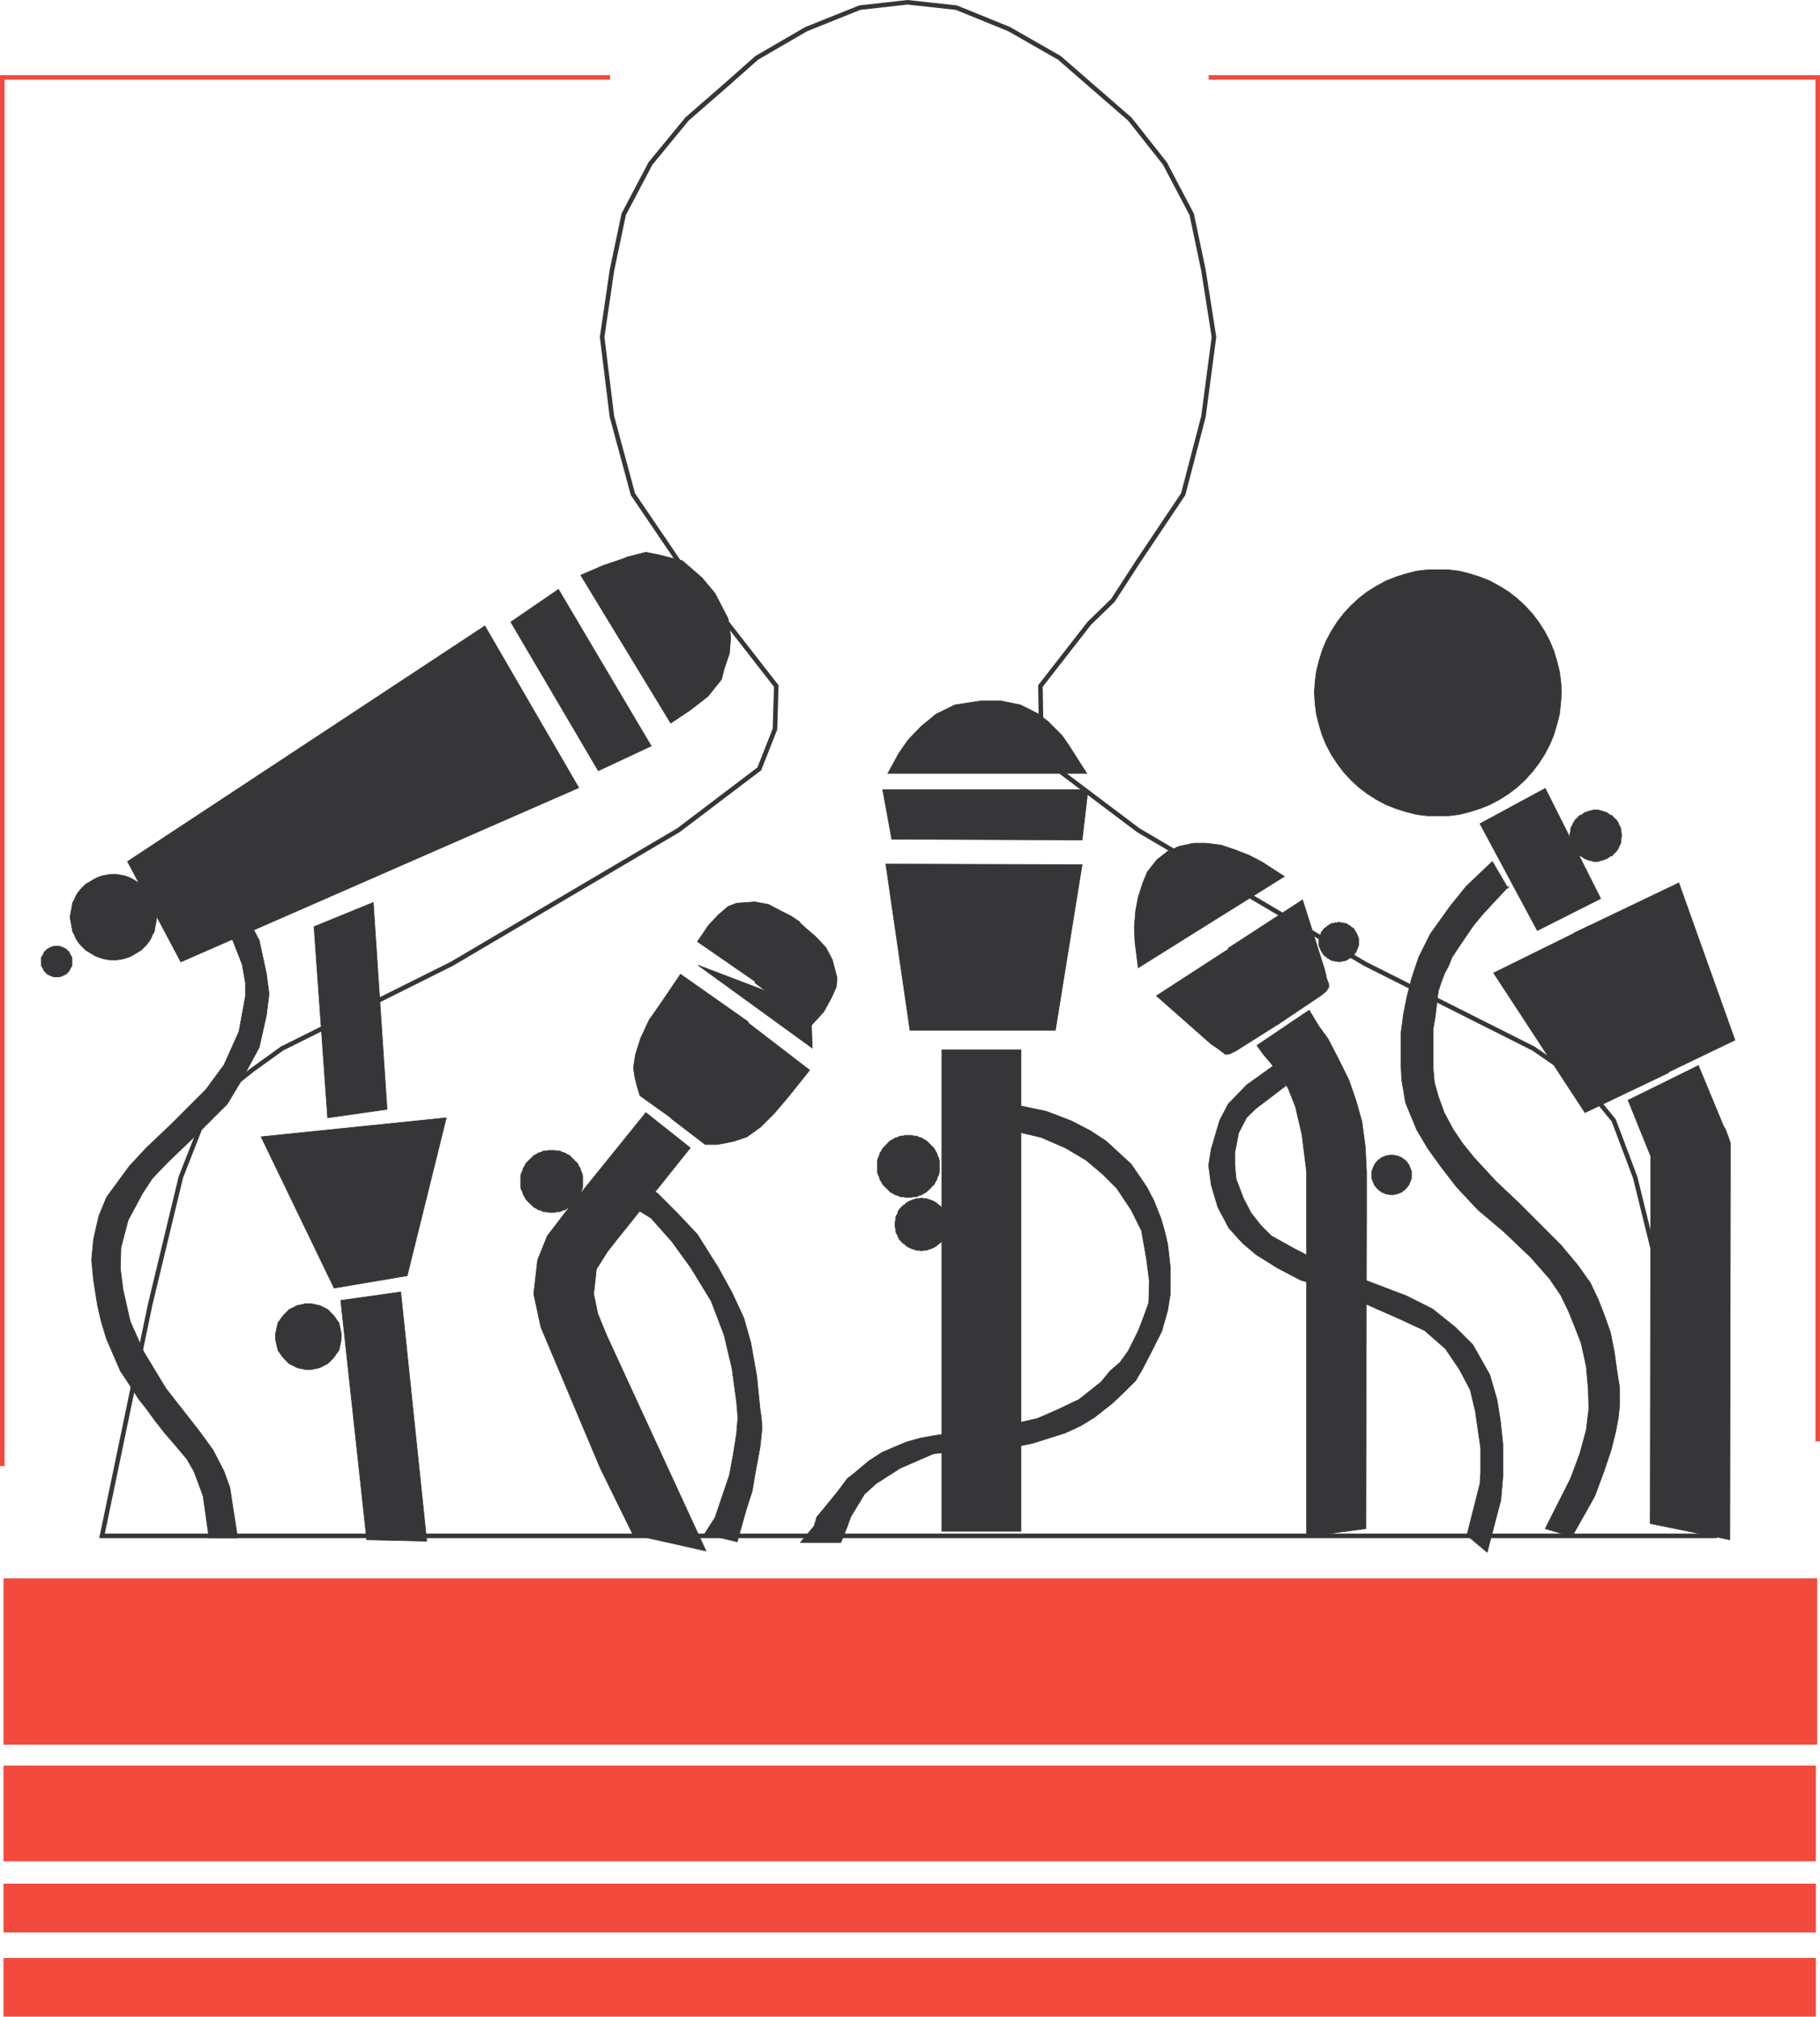
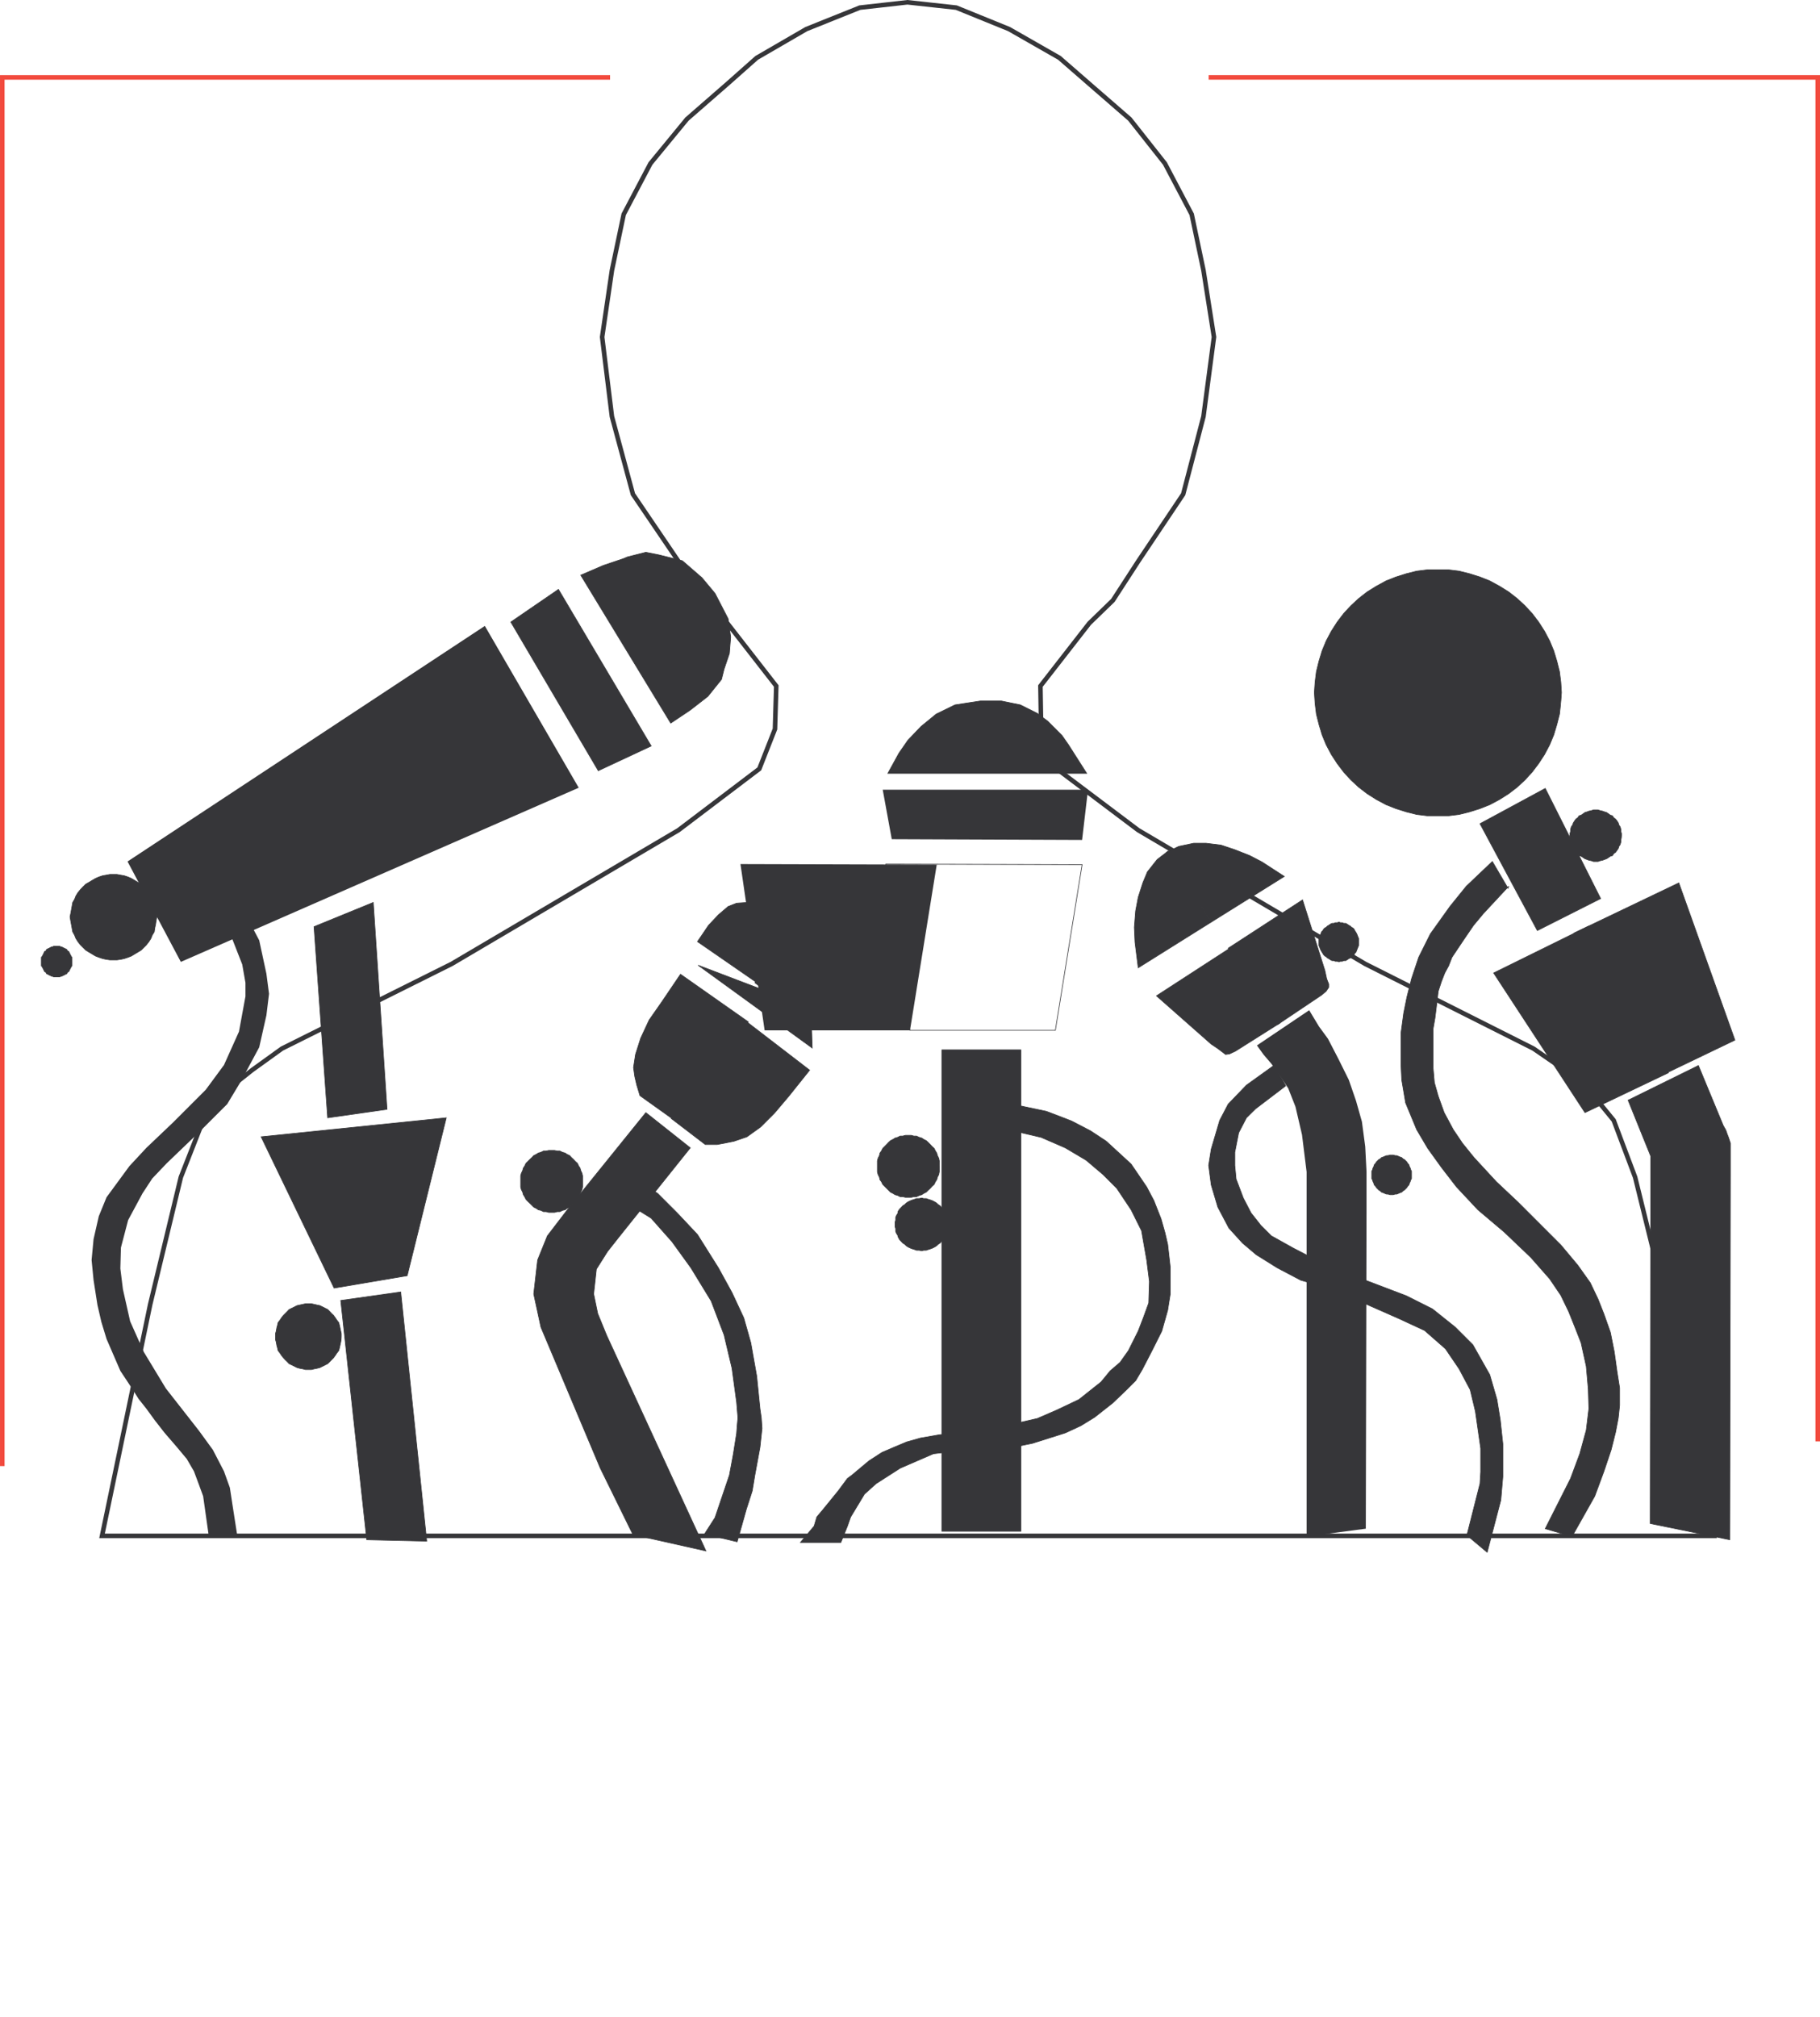
<svg xmlns="http://www.w3.org/2000/svg" width="126.575" height="140.222">
  <path fill="none" stroke="#363639" stroke-width=".317" d="M63.108 106.792h56.101l-3.312-16.101-2.18-8.84-1.488-3.95-1.86-2.269-1.543-1.223-2.18-1.5-11.698-5.886-15.79-9.301-5.66-4.262-1.09-2.77-.05-2.988 3.398-4.363 1.64-1.59 1.763-2.718 3.128-4.668 1.41-5.403.731-5.527-.73-4.633-.82-3.898-1.86-3.532-2.442-3.09-2.82-2.449-2.078-1.808-3.5-2L66.506.53 63.108.159l-3.309.372-3.723 1.492-3.449 2-2.039 1.808-2.812 2.45-2.54 3.09-1.859 3.53-.82 3.9-.68 4.632.68 5.527 1.46 5.403 3.169 4.668 1.773 2.718 1.63 1.59 3.398 4.363-.09 2.989-1.09 2.77-5.621 4.261-15.777 9.3-11.801 5.887-2.082 1.5-1.54 1.223-1.859 2.27-1.55 3.949-2.13 8.84-3.351 16.101h56.012" />
  <path fill="#363639" d="m103.787 59.902-1.808 1.718-1.14 1.41-1.36 1.903-.813 1.629-.5 1.5-.32 1.27-.227 1.128-.183 1.36v2.23l.05 1.04.27 1.593.77 1.86.773 1.308.95 1.32 1.05 1.36 1.488 1.59 1.82 1.538 1.86 1.774 1.309 1.488.773 1.14.547 1.13.453 1.129.41 1.05.36 1.63.14 1.59.04 1.362-.18 1.489-.45 1.64-.64 1.72-1.762 3.491 1.86.547 1.582-2.808.64-1.73.5-1.49.309-1.23.191-1 .09-.859v-1.223l-.18-1.136-.191-1.364-.27-1.36-.449-1.269-.41-1.039-.543-1.14-.867-1.219-1.18-1.41-2.941-2.942-1.551-1.46-1.539-1.669-.809-1-.64-.949-.633-1.18-.41-1.14-.27-.95-.09-1.042v-2.68l.133-.77.09-.718.137-1.14.223-.68.23-.59.27-.5.23-.59.36-.54.55-.82.59-.863.68-.816 1.77-1.903-.052.141-1.09-1.86" />
  <path fill="none" stroke="#363639" stroke-width=".045" d="m103.787 59.902-1.808 1.718-1.14 1.41-1.36 1.903-.813 1.629-.5 1.5-.32 1.27-.227 1.128-.183 1.36v2.23l.05 1.04.27 1.593.77 1.86.773 1.308.95 1.32 1.05 1.36 1.488 1.59 1.82 1.538 1.86 1.774 1.309 1.488.773 1.14.547 1.13.453 1.129.41 1.05.36 1.63.14 1.59.04 1.362-.18 1.489-.45 1.64-.64 1.72-1.762 3.491 1.86.547 1.582-2.808.64-1.73.5-1.49.309-1.23.191-1 .09-.859v-1.223l-.18-1.136-.191-1.364-.27-1.36-.449-1.269-.41-1.039-.543-1.14-.867-1.219-1.18-1.41-2.941-2.942-1.551-1.46-1.54-1.668-.808-1-.64-.95-.633-1.18-.41-1.14-.27-.95-.09-1.042v-2.68l.133-.77.09-.718.137-1.14.222-.68.23-.59.27-.5.23-.59.36-.54.551-.82.59-.863.68-.816 1.769-1.903-.05.141zm0 0" />
  <path fill="#363639" d="m114.768 105.933.039-25.531-1.578-3.903 4.89-2.41 1.727 4.172.18.32.093.27.09.23.137.41v2.27l-.047 25.3-5.531-1.128" />
  <path fill="none" stroke="#363639" stroke-width=".045" d="m114.768 105.933.039-25.531-1.578-3.903 4.89-2.41 1.727 4.172.18.32.093.27.09.23.137.41v2.27l-.047 25.3zm0 0" />
  <path fill="#363639" d="m108.596 48.152-.047-.73-.09-.72-.183-.73-.219-.723-.281-.68-.36-.68-.41-.64-.449-.59-.5-.539-.54-.5-.589-.46-.64-.399-.68-.371-.68-.27-.73-.23-.72-.18-.73-.09h-1.492l-.73.09-.719.18-.73.23-.68.27-.68.371-.64.398-.59.461-.54.5-.5.54-.449.59-.41.64-.36.68-.28.68-.22.722-.179.73-.09.72-.05.73.05.77.09.73.18.718.219.73.28.68.36.68.41.63.45.593.5.547.539.5.59.453.64.406.68.363.68.27.73.23.719.18.73.09h1.492l.73-.09.72-.18.73-.23.68-.27.68-.363.64-.406.59-.453.539-.5.5-.547.45-.594.41-.629.359-.68.281-.68.219-.73.183-.718s.09-.73.137-1.5" />
  <path fill="none" stroke="#363639" stroke-width=".045" d="m108.596 48.152-.047-.73-.09-.72-.183-.73-.219-.723-.281-.68-.36-.68-.41-.64-.449-.59-.5-.539-.54-.5-.589-.46-.64-.399-.68-.371-.68-.27-.73-.23-.72-.18-.73-.09h-1.492l-.73.09-.719.18-.73.23-.68.27-.68.371-.64.398-.59.461-.54.5-.5.54-.449.59-.41.64-.36.68-.28.68-.22.722-.179.73-.09.72-.05.73.05.77.09.73.18.718.219.73.28.68.36.68.41.63.45.593.5.547.539.5.59.453.64.406.68.363.68.27.73.23.719.18.73.09h1.492l.73-.09.72-.18.73-.23.68-.27.68-.363.64-.406.59-.453.539-.5.5-.547.45-.594.41-.629.359-.68.281-.68.219-.73.183-.718s.09-.73.137-1.5zm0 0" />
  <path fill="#363639" d="m102.928 57.273 3.988 7.43 4.403-2.223-3.852-7.66-4.539 2.453" />
  <path fill="none" stroke="#363639" stroke-width=".045" d="m102.928 57.273 3.988 7.43 4.403-2.223-3.852-7.66zm0 0" />
  <path fill="#363639" d="M112.768 58.081v-.129l-.04-.14v-.14l-.05-.18-.09-.13-.039-.14-.09-.14-.101-.13-.13-.09-.09-.14-.14-.04-.129-.093-.14-.097-.14-.04-.13-.05-.183-.04-.137-.05h-.32l-.133.05-.188.04-.129.05-.14.04-.133.097-.137.094-.14.039-.09.14-.133.09-.09.13-.09.14-.047.14-.093.13-.047.18v.14l-.043.14v.309l.043.14v.141l.047.18.093.129.047.14.09.13.09.14.133.09.09.14.14.04.137.09.133.09.14.05.13.05.187.04.133.05h.32l.137-.05.183-.04.13-.05.14-.05.14-.09.13-.09.14-.04.09-.14.129-.09.101-.14.09-.13.04-.14.089-.129.05-.18v-.14s.04-.141.04-.32" />
  <path fill="none" stroke="#363639" stroke-width=".045" d="M112.768 58.081v-.129l-.04-.14v-.14l-.05-.18-.09-.13-.039-.14-.09-.14-.101-.13-.13-.09-.089-.14-.14-.04-.13-.093-.14-.097-.14-.04-.13-.05-.183-.04-.137-.05h-.32l-.133.05-.188.04-.129.05-.14.04-.133.097-.137.094-.14.039-.09.14-.133.09-.09.13-.09.14-.046.14-.094.13-.047.18v.14l-.043.14v.309l.043.14v.141l.047.18.094.129.046.14.09.13.09.14.133.09.09.14.14.04.137.09.133.09.14.05.13.05.187.04.133.05h.32l.137-.05.183-.04.13-.05.14-.05.14-.09.13-.09.14-.04.09-.14.129-.09.101-.14.09-.13.04-.14.089-.129.05-.18v-.14s.04-.141.04-.32zm0 0" />
  <path fill="#363639" d="M90.87 106.84V81.48l-.32-2.578-.454-1.95-.5-1.27-.68-1.042-.5-.68-.547-.64-.453-.63 3.633-2.448.68 1.128.629.86.73 1.41.719 1.45.5 1.452.41 1.45.23 1.73.09 1.758v2.86l-.05 21.952-4.118.547" />
-   <path fill="none" stroke="#363639" stroke-width=".045" d="M90.87 106.84V81.48l-.32-2.578-.454-1.95-.5-1.27-.68-1.042-.5-.68-.547-.64-.453-.63 3.633-2.448.68 1.128.629.86.73 1.41.719 1.45.5 1.452.41 1.45.23 1.73.09 1.758v2.86l-.05 21.952zm0 0" />
  <path fill="#363639" d="M98.166 81.671v-.23l-.047-.09-.043-.14-.05-.09-.04-.13-.09-.101-.05-.09-.18-.18-.09-.039-.09-.09-.14-.05-.09-.04-.129-.05h-.101l-.13-.04h-.23l-.129.04h-.101l-.13.05-.089.04-.14.05-.09.09-.09.04-.18.179-.05.09-.09.101-.04.13-.05.09-.04.14-.05.09v.5l.05.09.04.128.05.102.04.129.09.09.05.09.18.18.09.05.09.09.14.05.09.04.129.05h.101l.13.04h.23l.129-.04h.101l.129-.05.09-.04.14-.05.09-.09.09-.05.18-.18.05-.09.09-.09.04-.129.05-.102.043-.128.047-.09v-.27" />
  <path fill="none" stroke="#363639" stroke-width=".045" d="M98.166 81.671v-.23l-.047-.09-.043-.14-.05-.09-.04-.13-.09-.101-.05-.09-.18-.18-.09-.039-.09-.09-.14-.05-.09-.04-.129-.05h-.101l-.13-.04h-.23l-.129.04h-.101l-.13.05-.089.04-.14.05-.09.09-.09.04-.18.18-.05.089-.09.101-.04.13-.05.09-.04.14-.05.09v.5l.05.09.04.128.05.102.04.129.09.09.05.09.18.18.09.05.09.09.14.05.09.04.129.05h.101l.13.04h.23l.129-.04h.101l.13-.05.089-.04.14-.05.09-.09.09-.05.18-.18.05-.09.09-.09.04-.129.05-.102.043-.128.047-.09v-.27zm0 0" />
  <path fill="#363639" d="M94.487 65.472v-.223l-.04-.09-.05-.136-.04-.09-.05-.094-.09-.137-.04-.09-.089-.09-.09-.042-.09-.09-.101-.05-.129-.09-.09-.048h-.14l-.09-.043h-.14l-.09-.046-.13.046h-.14l-.09.043h-.129l-.102.047-.128.09-.09.051-.09.09-.09.043-.09.09-.05.09-.09.09-.051.14-.04.09-.05.137-.04.09v.5l.04.09.05.132.04.09.05.09.09.14.051.09.09.09.09.05.09.09.09.04.128.09.102.05h.129l.09.047h.14l.13.043.09-.043h.14l.09-.047h.14l.09-.05.129-.09.102-.04.09-.09.09-.05.09-.09.038-.09.09-.09.05-.14.04-.09.05-.133.04-.09v-.277" />
  <path fill="none" stroke="#363639" stroke-width=".045" d="M94.487 65.472v-.223l-.04-.09-.05-.136-.04-.09-.05-.094-.09-.137-.039-.09-.09-.09-.09-.042-.09-.09-.101-.05-.129-.09-.09-.048h-.14l-.09-.043h-.14l-.09-.046-.13.046h-.14l-.09.043h-.129l-.102.047-.128.09-.09.05-.09.09-.09.044-.09.09-.05.09-.09.09-.051.14-.04.09-.05.136-.04.09v.5l.04.09.05.133.04.09.05.09.09.14.051.09.09.09.09.05.09.09.09.04.128.09.102.05h.129l.09.047h.14l.13.043.09-.043h.14l.09-.047h.14l.09-.05.129-.09.102-.04.09-.09.09-.05.089-.09.04-.09.089-.09.05-.14.04-.09.05-.133.04-.09v-.277zm0 0" />
  <path fill="#363639" d="m102.018 106.75.91-3.59.05-.81v-1.64l-.37-2.578-.36-1.5-.77-1.45-.952-1.401-1.45-1.27-1.769-.82-1.95-.86-2.538-1.14-2.36-.68-1.633-.86-1.457-.91-.953-.808-.949-1.043-.77-1.457-.46-1.543-.18-1.36.18-1.128.59-2 .59-1.13 1.269-1.32 1.953-1.402.777 1.45-2.09 1.59-.64.632-.54 1.039-.269 1.36v.91l.09.949.5 1.32.54 1.04.679.862.73.73 1.543.86 2.45 1.27 2.667 1 2.73 1.039 1.813.91 1.59 1.27 1.219 1.218 1.18 2.09.5 1.723.23 1.41.18 1.68v2.27l-.14 1.628-.95 3.633-1.41-1.184" />
  <path fill="none" stroke="#363639" stroke-width=".045" d="m102.018 106.75.91-3.59.05-.81v-1.64l-.37-2.578-.36-1.5-.77-1.45-.952-1.401-1.45-1.27-1.769-.82-1.95-.86-2.538-1.14-2.36-.68-1.633-.86-1.457-.91-.953-.808-.949-1.043-.77-1.457-.46-1.543-.18-1.36.18-1.128.59-2 .59-1.13 1.269-1.32 1.953-1.402.777 1.45-2.09 1.59-.64.632-.54 1.039-.269 1.36v.91l.09.949.5 1.32.54 1.04.679.862.73.73 1.543.86 2.45 1.27 2.667 1 2.731 1.039 1.812.91 1.59 1.27 1.219 1.218 1.18 2.09.5 1.723.23 1.41.18 1.68v2.27l-.14 1.628-.95 3.633zm0 0" />
  <path fill="#363639" d="M65.506 106.472h5.492V72.999h-5.492v33.473" />
  <path fill="none" stroke="#363639" stroke-width=".045" d="M65.506 106.472h5.492V72.999h-5.492zm0 0" />
  <path fill="#363639" d="m55.666 107.25.953-1.137.188-.633.492-.59 1-1.23.637-.86.312-.23 1.18-.989.91-.59.86-.37.859-.36.96-.27 1.31-.23 1.449-.129 2.773-.41 2.59-.59 1.36-.59 1.538-.73 1.54-1.223.632-.77.688-.59.582-.82.68-1.359.367-.95.363-1 .047-1.5-.188-1.487-.359-2.043-.723-1.45-1-1.5-.949-.949-1.18-1-1.449-.86-1.68-.73-1.539-.359-2.23-.27-.5-1.77h1.82l2.809.59.95.36.82.32 1.308.68 1.09.719 1.73 1.59 1.082 1.59.5.949.5 1.27.27.952.191.82.18 1.59v1.86l-.18 1.129-.41 1.45-.68 1.358-.683 1.32-.457.77-.59.59-.992.953-1.27 1-.96.59-1.079.5-2.27.719-1.32.27-1.902.28-1.727-.05-1.953.23-2.308 1-1.68 1.078-.809.73-.96 1.59-.223.634-.457 1.136h-2.813" />
  <path fill="none" stroke="#363639" stroke-width=".045" d="m55.666 107.25.953-1.137.188-.633.492-.59 1-1.23.637-.86.312-.23 1.18-.989.91-.59.86-.37.859-.36.96-.27 1.31-.23 1.449-.129 2.773-.41 2.59-.59 1.36-.59 1.538-.73 1.54-1.223.632-.77.688-.59.582-.82.68-1.359.367-.95.363-1 .047-1.5-.188-1.487-.359-2.043-.723-1.45-1-1.5-.949-.949-1.18-1-1.449-.86-1.68-.73-1.539-.359-2.23-.27-.5-1.77h1.82l2.809.59.95.36.82.32 1.308.68 1.09.719 1.73 1.59 1.082 1.59.5.949.5 1.27.27.952.191.82.18 1.59v1.86l-.18 1.129-.41 1.45-.68 1.358-.683 1.32-.457.77-.59.59-.992.953-1.27 1-.96.59-1.079.5-2.27.719-1.32.27-1.902.28-1.727-.05-1.953.23-2.308 1-1.68 1.078-.809.73-.96 1.59-.223.634-.457 1.136zm0 0" />
  <path fill="#363639" d="M65.326 81.081v-.37l-.039-.18-.09-.18-.05-.18-.09-.14-.09-.18-.14-.129-.13-.14-.14-.141-.14-.13-.18-.089-.13-.09-.179-.05-.191-.09h-.18l-.18-.051h-.41l-.18.05h-.18l-.179.09-.18.051-.14.09-.18.09-.14.129-.13.14-.269.27-.09.18-.102.14-.039.18-.09.18-.05.18v.769l.05.191.09.18.04.18.101.128.09.192.539.539.18.09.14.09.18.05.18.09h.18l.18.04h.41l.179-.04h.18l.191-.09.18-.05.129-.09.18-.09.14-.14.14-.13.13-.14.14-.13.09-.19.09-.13.05-.18.09-.179.04-.191v-.399" />
  <path fill="none" stroke="#363639" stroke-width=".045" d="M65.326 81.081v-.37l-.039-.18-.09-.18-.05-.18-.09-.14-.09-.18-.14-.129-.13-.14-.14-.141-.14-.13-.18-.089-.13-.09-.179-.05-.191-.09h-.18l-.18-.051h-.41l-.18.05h-.18l-.179.09-.18.051-.14.09-.18.09-.14.129-.13.14-.269.27-.09.18-.101.14-.04.18-.09.18-.05.18v.769l.05.191.09.18.04.18.101.128.09.192.539.539.18.09.14.09.18.05.18.09h.18l.18.04h.41l.179-.04h.18l.191-.09.18-.05.129-.09.18-.09.14-.14.14-.13.13-.14.14-.13.09-.19.09-.13.05-.18.09-.179.04-.191v-.399zm0 0" />
  <path fill="#363639" d="M65.916 85.113v-.133l-.039-.14v-.18l-.05-.137-.09-.133-.051-.14-.09-.18-.09-.09-.129-.14-.14-.09-.09-.09-.14-.09-.18-.09-.13-.047-.14-.043-.14-.05h-.18l-.13-.04-.18.04h-.19l-.13.05-.14.043-.129.047-.191.09-.13.09-.089.09-.14.09-.13.14-.09.09-.101.14-.04.18-.089.133-.05.136v.18l-.04.14v.313l.04.14v.18l.05.137.09.133.039.14.102.18.09.09.128.14.141.09.09.09.129.09.191.09.129.047.14.043.13.051h.19l.18.04.13-.04h.18l.14-.05.14-.044.13-.047.18-.09.14-.09.09-.09.14-.09.129-.14.09-.09.09-.132.05-.188.09-.133.051-.136v-.18s.04-.14.04-.32" />
  <path fill="none" stroke="#363639" stroke-width=".045" d="M65.916 85.113v-.133l-.039-.14v-.18l-.05-.137-.09-.133-.051-.14-.09-.18-.09-.09-.129-.14-.14-.09-.09-.09-.14-.09-.18-.09-.13-.047-.14-.043-.14-.05h-.18l-.13-.04-.179.04h-.191l-.13.05-.14.043-.129.047-.191.09-.13.09-.089.09-.14.09-.13.14-.09.09-.1.14-.04.18-.09.133-.05.136v.18l-.04.14v.313l.04.14v.18l.05.137.09.133.04.14.1.18.09.09.13.14.14.09.09.09.129.09.191.09.13.047.14.043.129.05h.191l.18.04.129-.04h.18l.14-.05.14-.043.13-.047.18-.09.14-.09.09-.09.14-.09.13-.14.089-.09.09-.132.05-.188.09-.133.051-.136v-.18s.04-.14.04-.32zm0 0" />
-   <path fill="#363639" d="M63.287 71.64h10.11l1.86-11.52-13.65-.039 1.68 11.559" />
+   <path fill="#363639" d="M63.287 71.64l1.86-11.52-13.65-.039 1.68 11.559" />
  <path fill="none" stroke="#363639" stroke-width=".045" d="M63.287 71.64h10.11l1.86-11.52-13.65-.039zm0 0" />
  <path fill="#363639" d="m62.018 58.35 13.238.052.41-3.493H61.39l.629 3.442" />
-   <path fill="none" stroke="#363639" stroke-width=".045" d="m62.018 58.35 13.238.052.41-3.493H61.39zm0 0" />
  <path fill="#363639" d="M61.748 53.773h13.828l-1.27-1.992-.448-.641-1-1-.719-.54-1.18-.589-1.32-.27h-1.453l-.86.13-.91.14-1.308.64-1.051.86-.91.95-.63.91-.769 1.402" />
  <path fill="none" stroke="#363639" stroke-width=".045" d="M61.748 53.773h13.828l-1.27-1.992-.448-.641-1-1-.719-.54-1.18-.589-1.32-.27h-1.453l-.86.13-.91.14-1.308.64-1.051.86-.91.95-.63.91zm0 0" />
  <path fill="#363639" d="m48.998 106.66.73-1.137 1-2.953.27-1.45.23-1.449.04-.539.05-.55-.09-1.09-.32-2.352-.55-2.32-.899-2.36-1.41-2.308-1.312-1.813-1.45-1.637-2.769-1.722 1.398-1.13 1.82 1.13 1.36 1.36 1.41 1.5 1.453 2.312.95 1.73.82 1.758.488 1.73.41 2.313.23 2.27.09.628.051.73-.14 1.31-.36 1.949-.18 1.09-.41 1.273-.64 2.27-2.27-.544" />
  <path fill="none" stroke="#363639" stroke-width=".045" d="m48.998 106.66.73-1.137 1-2.953.27-1.45.23-1.449.04-.539.05-.55-.09-1.09-.32-2.352-.55-2.32-.899-2.36-1.41-2.308-1.312-1.813-1.45-1.637-2.77-1.722 1.4-1.13 1.82 1.13 1.359 1.36 1.41 1.5 1.453 2.312.95 1.73.82 1.758.488 1.73.41 2.313.23 2.27.09.628.051.73-.14 1.31-.36 1.949-.18 1.09-.41 1.273-.64 2.27zm0 0" />
  <path fill="#363639" d="m44.018 106.702-2.27-4.62-4.129-9.801-.5-2.309.27-2.36.68-1.68 1.359-1.773.91-1.128 4.578-5.668 3.09 2.449-4.898 6.12-.86 1.09-.77 1.22-.19 1.73.28 1.36.63 1.538 6.898 14.97-5.078-1.138" />
  <path fill="none" stroke="#363639" stroke-width=".045" d="m44.018 106.702-2.27-4.62-4.129-9.801-.5-2.309.27-2.36.68-1.68 1.359-1.773.91-1.128 4.578-5.668 3.09 2.449-4.898 6.12-.86 1.09-.77 1.22-.19 1.73.28 1.36.63 1.538 6.898 14.97zm0 0" />
  <path fill="#363639" d="M40.518 82.12v-.359l-.04-.18-.089-.191-.05-.18-.09-.129-.09-.191-.141-.129-.129-.14-.14-.13-.13-.14-.19-.09-.13-.09-.18-.05-.183-.09h-.188l-.18-.04h-.41l-.18.04H37.8l-.18.09-.183.05-.137.09-.18.09-.132.14-.14.13-.138.14-.132.129-.09.191-.09.13-.051.179-.09.191-.047.18v.77l.047.18.09.179.05.18.09.14.09.18.133.14.137.13.274.273.18.09.136.097.184.04.18.09h.179l.18.05h.41l.18-.05h.187l.184-.09.18-.04.128-.097.192-.09.128-.133.41-.41.09-.18.09-.14.051-.18.09-.18.039-.18v-.41" />
  <path fill="none" stroke="#363639" stroke-width=".045" d="M40.518 82.12v-.359l-.04-.18-.089-.191-.05-.18-.09-.129-.09-.191-.141-.129-.129-.14-.14-.13-.13-.14-.191-.09-.129-.09-.18-.05-.183-.09h-.188l-.18-.04h-.41l-.18.04H37.8l-.18.09-.183.05-.137.09-.18.09-.132.14-.141.13-.137.14-.133.129-.09.191-.09.13-.05.179-.09.191-.047.18v.77l.047.18.09.179.05.18.09.14.09.18.133.14.137.13.273.273.18.09.137.097.183.04.18.09h.18l.18.05h.41l.18-.05h.187l.183-.09.18-.04.129-.097.191-.09.13-.133.41-.41.09-.18.09-.14.05-.18.09-.18.039-.18v-.41zm0 0" />
  <path fill="#363639" d="m51.768 70.921-5.082 6.852 2.363 1.808h.82l.489-.09.691-.14.899-.309.949-.68.96-.96 1-1.18 1.45-1.812-4.54-3.489" />
  <path fill="none" stroke="#363639" stroke-width=".045" d="m51.768 70.921-5.082 6.852 2.363 1.808h.82l.489-.09.691-.14.899-.309.949-.68.96-.96 1-1.18 1.45-1.813zm0 0" />
  <path fill="#363639" d="m25.506 107.062-1.808-16.64 4.171-.59 1.809 17.327-4.172-.097" />
  <path fill="none" stroke="#363639" stroke-width=".045" d="m25.506 107.062-1.808-16.64 4.171-.59 1.809 17.327zm0 0" />
  <path fill="#363639" d="m23.237 89.562 5.082-.86 2.718-10.98-12.878 1.32 5.078 10.52" />
  <path fill="none" stroke="#363639" stroke-width=".045" d="m23.237 89.562 5.082-.86 2.718-10.98-12.878 1.32zm0 0" />
  <path fill="#363639" d="m22.787 77.722 4.13-.59-.958-14.383-4.12 1.684.948 13.289" />
  <path fill="none" stroke="#363639" stroke-width=".045" d="m22.787 77.722 4.13-.59-.958-14.383-4.12 1.684zm0 0" />
  <path fill="#363639" d="M23.737 92.91v-.18l-.04-.18-.05-.23-.04-.18-.05-.18-.14-.18-.09-.14-.13-.18-.14-.129-.129-.14-.14-.14-.54-.27-.191-.04-.219-.05-.18-.04h-.41l-.18.04-.23.05-.18.04-.359.18-.191.09-.13.14-.269.27-.14.179-.09.14-.14.18-.04.18-.05.18-.04.23-.05.18v.41l.05.18.04.23.05.18.04.18.14.18.09.14.14.18.13.14.14.133.129.137.191.09.36.18.18.05.23.043.18.047h.41l.18-.047.218-.043.191-.05.54-.27.14-.137.129-.133.14-.14.13-.18.09-.14.14-.18.05-.18.04-.18.05-.23s.04-.18.04-.41" />
  <path fill="none" stroke="#363639" stroke-width=".045" d="M23.737 92.91v-.18l-.04-.18-.05-.23-.04-.18-.05-.18-.14-.18-.09-.14-.13-.18-.14-.129-.129-.14-.14-.14-.54-.27-.191-.04-.219-.05-.18-.04h-.41l-.18.04-.23.05-.18.04-.359.18-.191.09-.13.14-.269.27-.14.179-.09.14-.14.18-.04.18-.05.18-.04.23-.05.18v.41l.05.18.04.23.05.18.04.18.14.18.09.14.14.18.13.14.14.133.129.137.191.09.36.18.18.05.23.043.18.047h.41l.18-.047.218-.043.191-.05.54-.27.14-.137.129-.133.14-.14.13-.18.09-.14.14-.18.05-.18.04-.18.05-.23s.04-.18.04-.41zm0 0" />
  <path fill="#363639" d="m16.526 106.933-.36-2.313-.18-1.18-.41-1.14-.77-1.488-.96-1.32-2.309-2.95L9.998 94l-.948-2.13-.5-2.218-.18-1.45.04-1.453.5-1.91 1-1.86.68-1.038 1-1.051 2.218-2.129 1.129-1.129.863-.86.957-1.59 1.27-2.362.5-2.22.183-1.5-.183-1.398-.5-2.32-.907-1.723-1.41.59.5 1.184.637 1.629.223 1.27v.949l-.45 2.449-1.042 2.32-1.27 1.723-2.27 2.27-1.859 1.769-1.18 1.27-1.59 2.167-.539 1.32-.363 1.59-.137 1.454.137 1.398.27 1.73.273 1.18.36 1.18.96 2.219.81 1.222.46.73.54.68.589.809.68.871.82.95.719.859.5.86.32.858.32.872.41 2.902h1.989" />
-   <path fill="none" stroke="#363639" stroke-width=".045" d="m16.526 106.933-.36-2.313-.18-1.18-.41-1.14-.77-1.488-.96-1.32-2.309-2.95L9.998 94l-.948-2.13-.5-2.218-.18-1.45.04-1.453.5-1.91 1-1.86.68-1.038 1-1.051 2.218-2.129 1.129-1.129.863-.86.957-1.59 1.27-2.362.5-2.22.183-1.5-.183-1.398-.5-2.32-.907-1.723-1.41.59.5 1.184.637 1.629.223 1.27v.949l-.45 2.449-1.043 2.32-1.27 1.723-2.269 2.27-1.859 1.769-1.18 1.27-1.59 2.167-.539 1.32-.363 1.59-.137 1.454.137 1.398.27 1.73.273 1.18.36 1.18.96 2.219.809 1.222.461.73.539.68.59.809.68.871.82.95.719.859.5.86.32.858.32.872.41 2.902zm0 0" />
  <path fill="#363639" d="m8.87 59.902 3.706 6.98 27.672-12.11-6.53-11.25-24.849 16.38" />
-   <path fill="none" stroke="#363639" stroke-width=".045" d="m8.87 59.902 3.706 6.98 27.672-12.11-6.53-11.25zm0 0" />
  <path fill="#363639" d="m35.526 43.25 3.312-2.27 6.45 10.89-3.68 1.72-6.082-10.34" />
  <path fill="none" stroke="#363639" stroke-width=".045" d="m35.526 43.25 3.312-2.27 6.45 10.89-3.68 1.72zm0 0" />
  <path fill="#363639" d="m40.389 39.992 6.258 10.289 1.36-.91 1.222-.95.949-1.18.18-.718.37-1.09.09-1.14-.18-1.27-.91-1.762-.91-1.09-1.359-1.18-1.633-.41-.91-.18-1.27.321-.308.129-1.37.46-1.58.68" />
  <path fill="none" stroke="#363639" stroke-width=".045" d="m40.389 39.992 6.258 10.289 1.36-.91 1.222-.95.949-1.18.18-.718.37-1.09.09-1.14-.179-1.27-.91-1.762-.91-1.09-1.36-1.18-1.633-.41-.91-.18-1.27.321-.308.129-1.37.46zm0 0" />
  <path fill="#363639" d="m10.909 63.75-.051-.227-.04-.274-.05-.218-.04-.282-.14-.218-.09-.23-.14-.231-.18-.22-.18-.19-.18-.18-.23-.13-.23-.14-.22-.129-.23-.101-.27-.09-.23-.04-.27-.05h-.5l-.269.05-.23.04-.27.09-.23.101-.223.13-.23.14-.227.129-.183.18-.18.19-.18.22-.14.23-.09.23-.13.22-.05.28-.039.22-.05.273-.048.226.047.274.051.277.04.223.05.27.129.23.09.226.14.223.18.23.18.18.183.18.227.14.23.137.223.133.23.09.27.09.23.05.27.04h.5l.27-.04.23-.05.27-.09.23-.09.219-.133.23-.137.23-.14.36-.36.18-.23.14-.223.09-.226.14-.23.04-.27.05-.223s.04-.277.09-.55" />
  <path fill="none" stroke="#363639" stroke-width=".045" d="m10.909 63.75-.051-.227-.04-.274-.05-.218-.04-.282-.14-.218-.09-.23-.14-.231-.18-.22-.18-.19-.18-.18-.23-.13-.23-.14-.219-.129-.23-.101-.27-.09-.23-.04-.27-.05h-.5l-.27.05-.23.04-.27.09-.23.101-.223.13-.23.14-.227.129-.183.18-.18.19-.18.22-.14.23-.09.23-.13.22-.05.28-.039.22-.05.273-.048.226.047.274.051.277.04.223.05.27.129.23.09.226.14.223.18.23.18.18.183.18.227.14.23.137.223.133.23.09.27.09.23.05.27.04h.5l.27-.04.23-.05.27-.09.23-.09.219-.133.23-.137.23-.14.36-.36.18-.23.14-.223.09-.226.14-.23.04-.27.05-.223s.04-.277.09-.55zm0 0" />
  <path fill="#363639" d="M5.006 66.84v-.278l-.039-.04-.05-.09-.048-.093-.043-.09-.05-.097-.09-.04-.04-.09-.09-.05-.089-.04-.09-.05-.101-.043h-.04l-.09-.047h-.41l-.09.047h-.05l-.09.043-.09.05-.09.04-.09.05-.038.09-.09.04-.05.097-.04.09-.05.094-.052.09-.039.039v.59l.04.05.101.18.04.09.05.09.09.05.039.09.09.04.09.05.09.04.089.05h.05l.09.04h.41l.09-.04h.04l.101-.05.09-.04.09-.05.09-.04.039-.09.09-.05.05-.09.043-.09.047-.09.051-.09.04-.05v-.313" />
  <path fill="none" stroke="#363639" stroke-width=".045" d="M5.006 66.84v-.278l-.039-.04-.05-.09-.048-.093-.043-.09-.05-.097-.09-.04-.04-.09-.09-.05-.089-.04-.09-.05-.101-.043h-.04l-.09-.047h-.41l-.09.047h-.05l-.09.043-.09.05-.09.04-.09.05-.038.09-.09.04-.051.097-.04.09-.05.094-.05.09-.04.039v.59l.04.05.1.18.04.09.05.09.09.05.04.09.09.04.09.05.09.04.089.05h.05l.09.04h.41l.09-.04h.04l.101-.05.09-.04.09-.05.09-.04.039-.09.09-.05.05-.09.043-.09.047-.09.051-.09.04-.05v-.313zm0 0" />
  <path fill="#363639" d="m109.46 64.882 5.718 10.07 5.48-2.632-3.902-10.93-7.297 3.492" />
  <path fill="none" stroke="#363639" stroke-width=".045" d="m109.46 64.882 5.718 10.07 5.48-2.632-3.902-10.93zm0 0" />
  <path fill="#363639" d="m103.877 67.652 6.352 9.71 5.808-2.773-5.539-10.2-6.62 3.263" />
  <path fill="none" stroke="#363639" stroke-width=".045" d="m103.877 67.652 6.352 9.71 5.808-2.773-5.539-10.2zm0 0" />
  <path fill="#363639" d="m89.319 60.94-1.543-1-.86-.448-1.039-.41-.96-.321-1.04-.129h-.86l-1.038.219-.86.41 3.118 4.852 5.082-3.172" />
  <path fill="none" stroke="#363639" stroke-width=".045" d="m89.319 60.94-1.543-1-.86-.448-1.039-.41-.96-.321-1.04-.129h-.86l-1.038.219-.86.41 3.118 4.852zm0 0" />
  <path fill="#363639" d="m79.159 67.292-.223-1.77-.047-1.042.09-1.14.18-.95.32-1 .32-.77.68-.859.77-.59 2.988 4.942-5.079 3.18" />
  <path fill="none" stroke="#363639" stroke-width=".045" d="m79.159 67.292-.223-1.77-.047-1.042.09-1.14.18-.95.32-1 .32-.77.68-.859.77-.59 2.988 4.942zm0 0" />
  <path fill="#363639" d="m52.498 68.331 3.938 2.95.5-.54.363-.41.547-1 .32-.73.043-.629-.32-1.23-.453-.86-.727-.77-.632-.542-.45-.41-3.129 4.171" />
  <path fill="none" stroke="#363639" stroke-width=".045" d="m52.498 68.331 3.938 2.95.5-.54.363-.41.547-1 .32-.73.043-.629-.32-1.23-.453-.86-.727-.77-.633-.542-.449-.41zm0 0" />
  <path fill="#363639" d="m52.588 68.292-4.082-2.82.403-.59.367-.543.683-.726.68-.582.59-.23 1.27-.09.949.179.859.45.73.37.59.403-3.039 4.18" />
  <path fill="none" stroke="#363639" stroke-width=".045" d="m52.588 68.292-4.082-2.82.403-.59.367-.543.683-.726.68-.582.59-.23 1.27-.09.949.179.859.45.73.37.59.403zm0 0" />
  <path fill="#363639" d="m52.037 71.05-5.12 6.852-2.41-1.72-.22-.73-.14-.59-.09-.632.14-.91.36-1.13.59-1.269.86-1.23 1.32-1.95 4.71 3.31" />
  <path fill="none" stroke="#363639" stroke-width=".045" d="m52.037 71.05-5.12 6.852-2.41-1.72-.22-.73-.14-.59-.09-.632.14-.91.36-1.13.59-1.269.86-1.23 1.32-1.95zm0 0" />
  <path fill="#363639" d="m44.467 74.64 4.531 3.351v-2.308l-3.129-.82-1.402-.223" />
  <path fill="none" stroke="#363639" stroke-width=".045" d="m44.467 74.64 4.531 3.351v-2.308l-3.129-.82zm0 0" />
  <path fill="#363639" stroke="#363639" stroke-width=".045" d="m48.55 67.113 7.937 5.757-.09-2.77zm0 0" />
  <path fill="#363639" d="m90.588 62.57 1.551 4.902.129.59.14.36v.23l-.18.27-.32.269-3.039 2.039-3.453-5.297 5.172-3.363" />
  <path fill="none" stroke="#363639" stroke-width=".045" d="m90.588 62.57 1.551 4.902.129.59.14.36v.23l-.18.27-.32.269-3.039 2.039-3.453-5.297zm0 0" />
  <path fill="#363639" d="m80.428 69.242 3.809 3.359.46.308.54.41.27-.038.41-.192 3.09-1.95-3.4-5.257-5.179 3.36" />
  <path fill="none" stroke="#363639" stroke-width=".045" d="m80.428 69.242 3.809 3.359.46.308.54.41.27-.038.41-.192 3.09-1.95-3.4-5.257zm0 0" />
  <path fill="none" stroke="#f24a3d" stroke-width=".317" d="M.159 101.94V5.383h42.269m41.629-.001h42.36v94.84" />
-   <path fill="#f24a3d" d="M.248 140.222h126.04v-4.082H.247v4.082m.001-5.852h126.04v-3.398H.247v3.398m.001-4.949h126.04v-6.66H.247v6.66m.001-8.109h126.13v-11.57H.247v11.57" />
</svg>